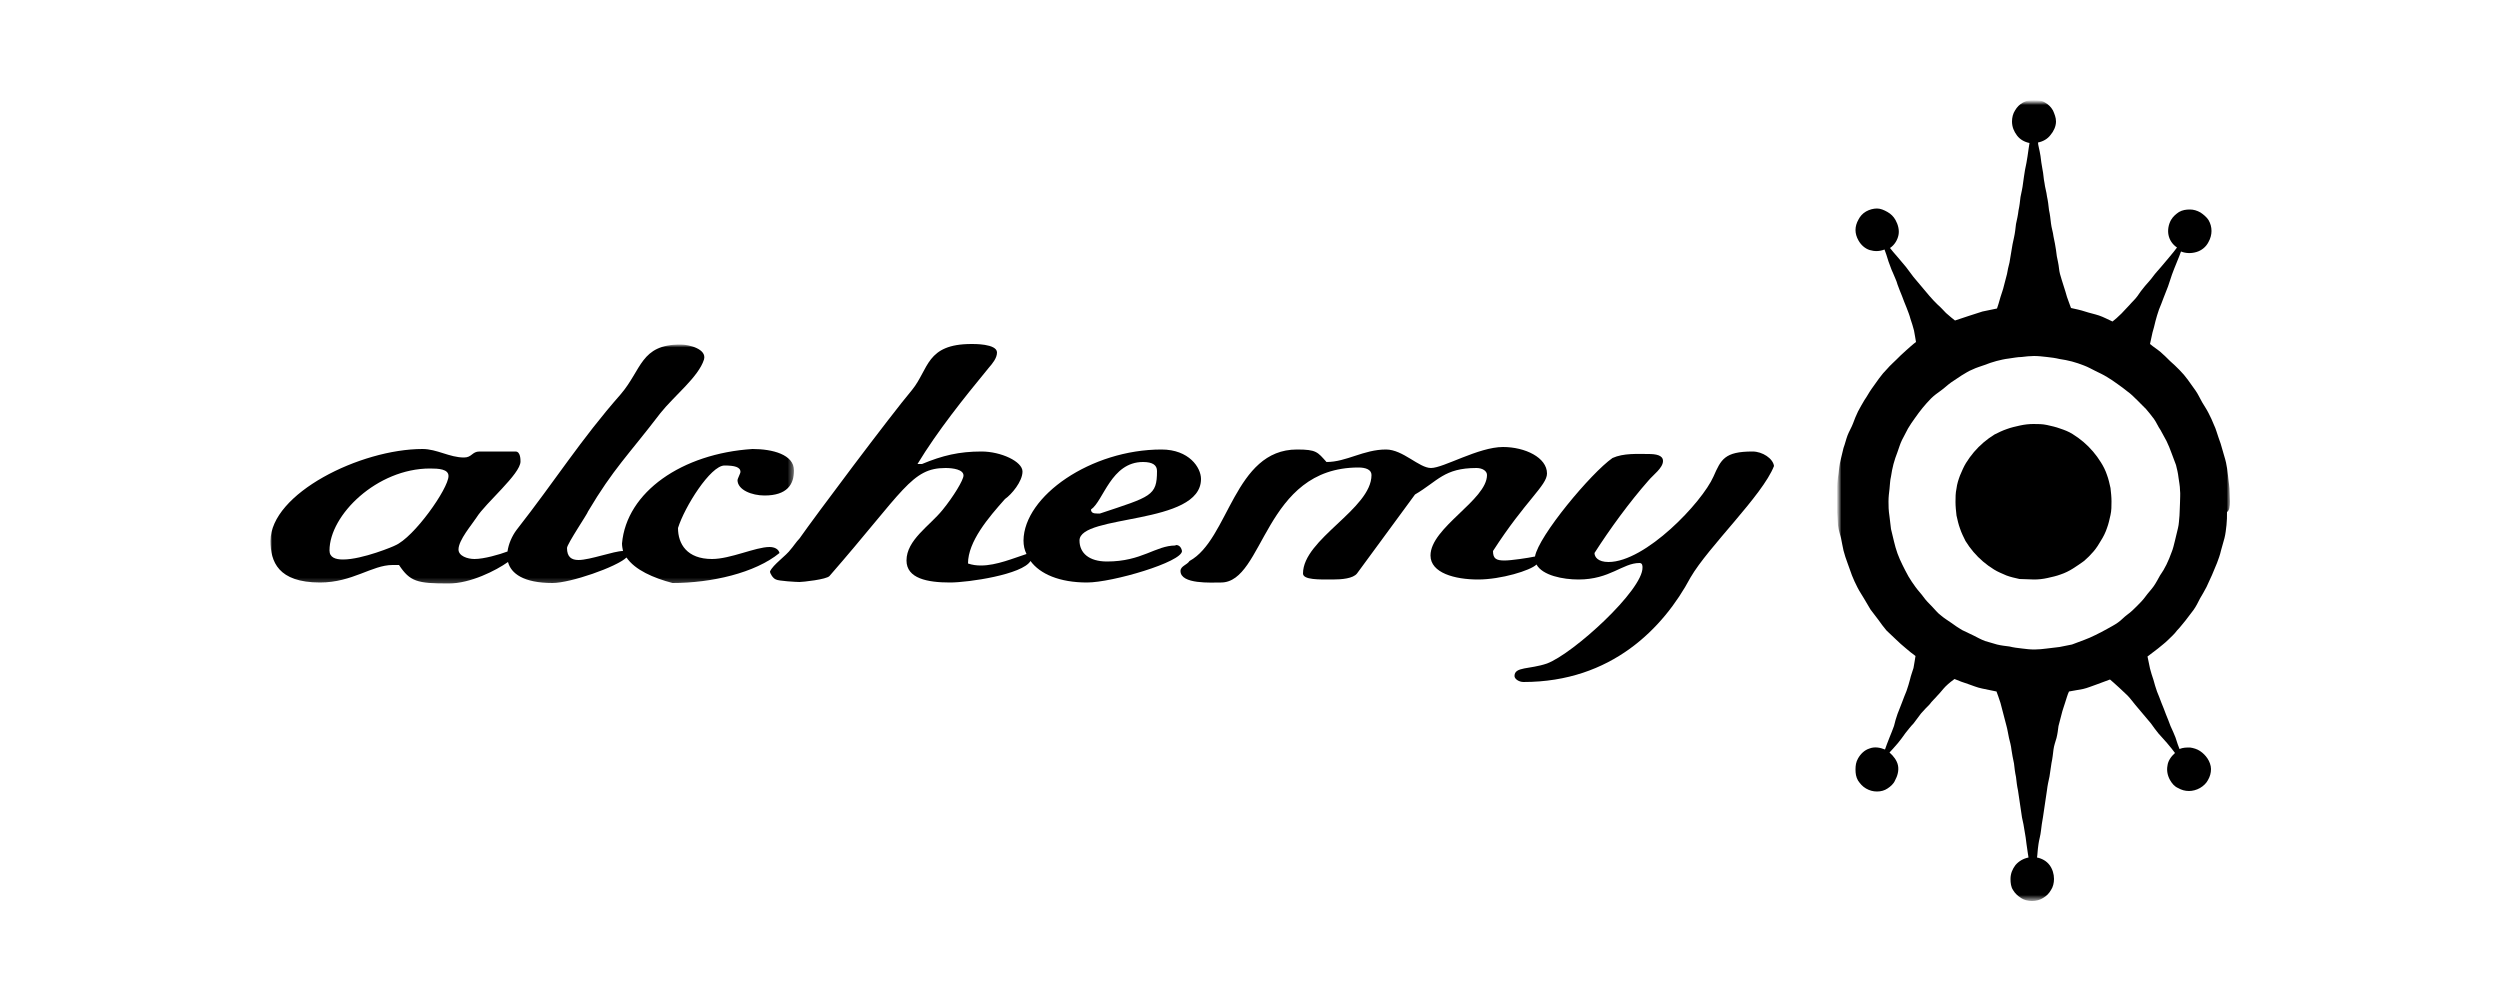
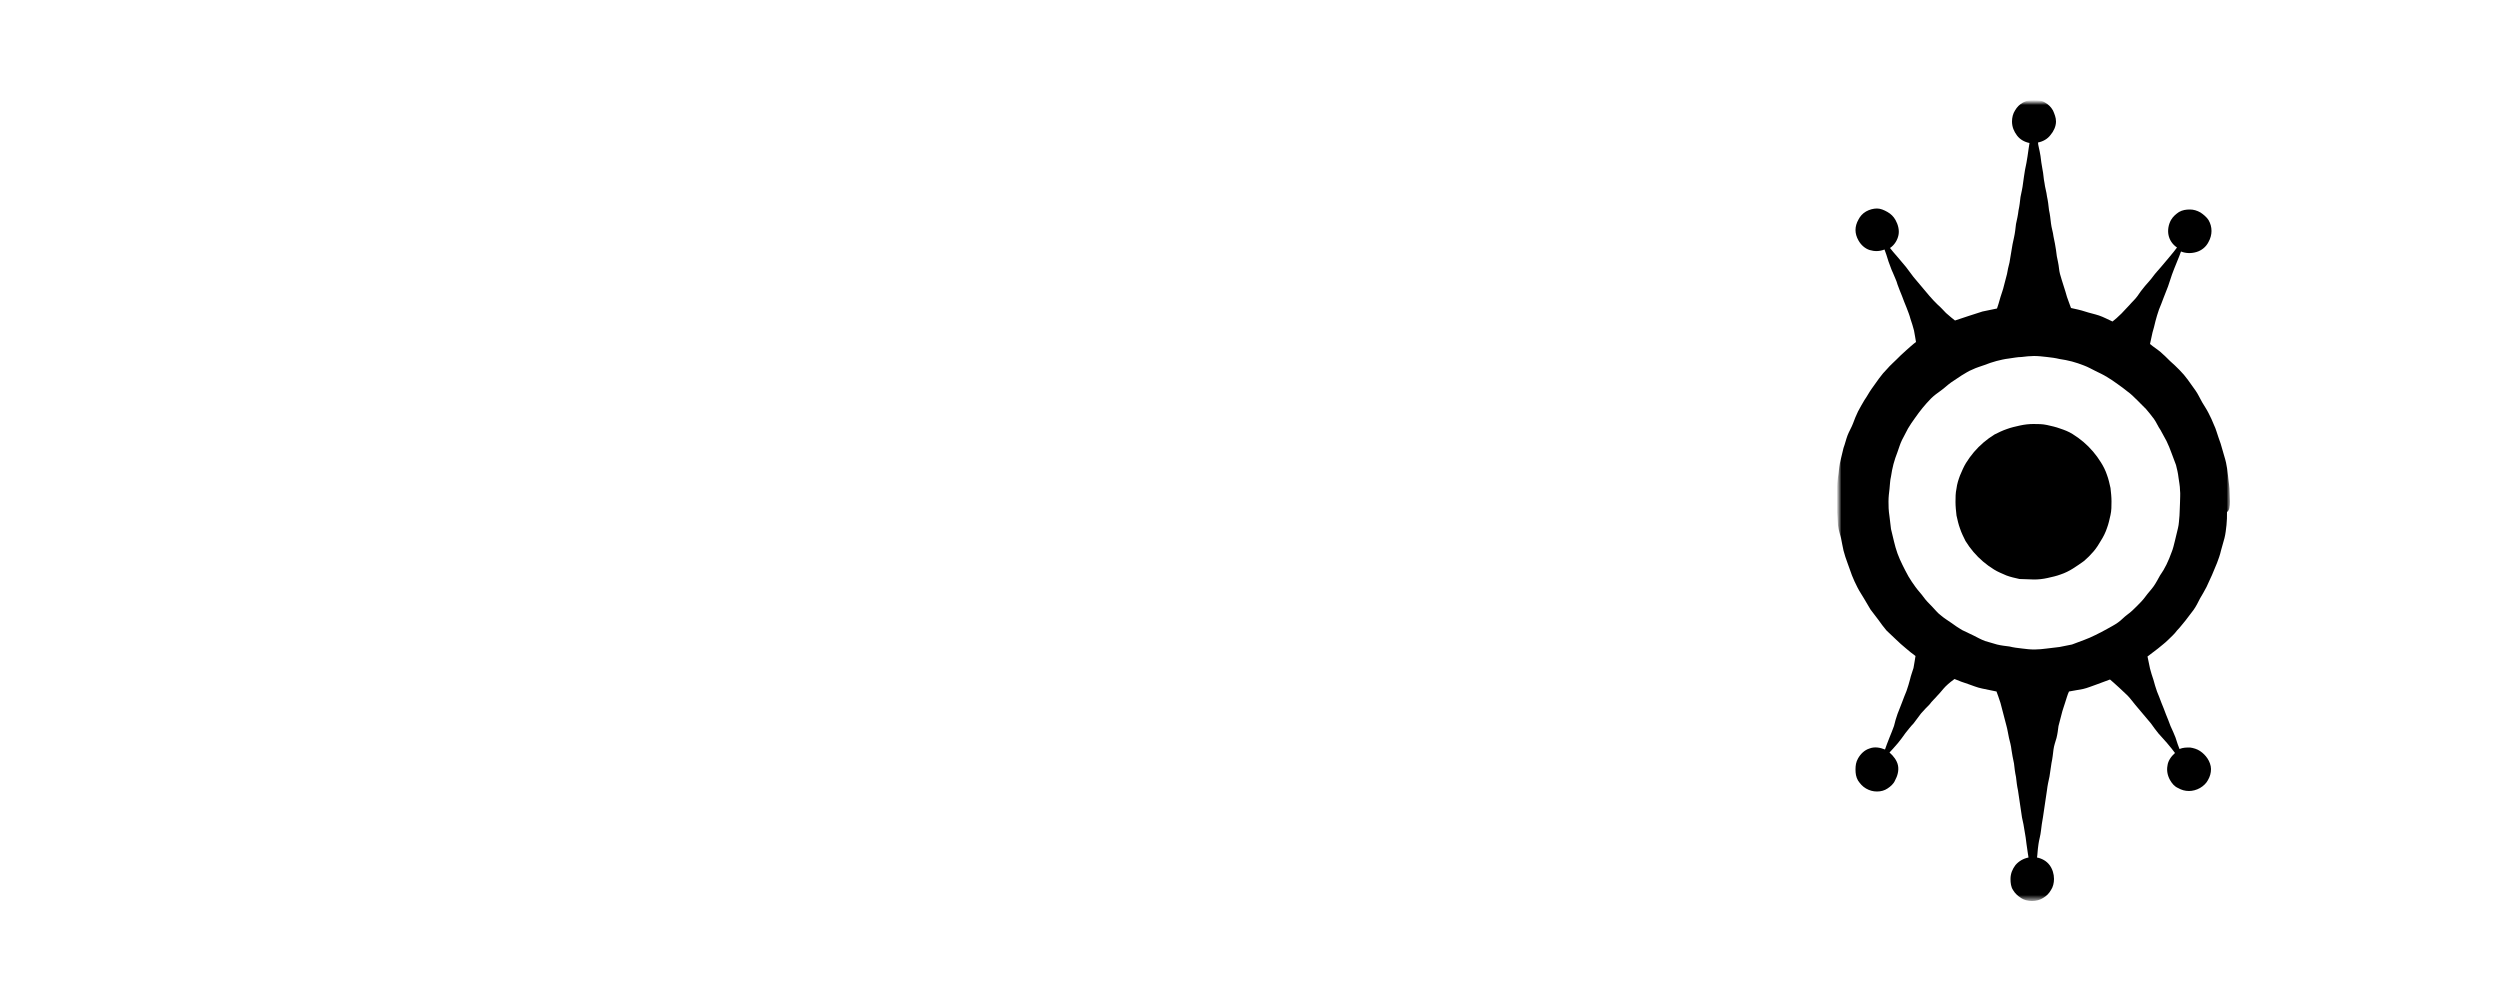
<svg xmlns="http://www.w3.org/2000/svg" version="1.1" id="Ebene_1" x="0px" y="0px" viewBox="0 0 500 200" style="enable-background:new 0 0 500 200;" xml:space="preserve">
  <style type="text/css">
	.st0{fill-rule:evenodd;clip-rule:evenodd;fill:#FFFFFF;filter:url(#Adobe_OpacityMaskFilter);}
	.st1{mask:url(#mask0_00000134962081636265722800000012781934536847837825_);}
	.st2{fill-rule:evenodd;clip-rule:evenodd;}
	
		.st3{fill-rule:evenodd;clip-rule:evenodd;fill:#FFFFFF;filter:url(#Adobe_OpacityMaskFilter_00000039823882015732323330000008965032666188477594_);}
	.st4{mask:url(#mask1_00000147907077910246184060000004354644117526415496_);}
</style>
  <defs>
    <filter id="Adobe_OpacityMaskFilter" filterUnits="userSpaceOnUse" x="367.8" y="20.5" width="78.3" height="159.7">
      <feColorMatrix type="matrix" values="1 0 0 0 0  0 1 0 0 0  0 0 1 0 0  0 0 0 1 0" />
    </filter>
  </defs>
  <mask maskUnits="userSpaceOnUse" x="367.8" y="20.5" width="78.3" height="159.7" id="mask0_00000134962081636265722800000012781934536847837825_">
    <path class="st0" d="M367.8,20.5H446v159.7h-78.3V20.5z" />
  </mask>
  <g class="st1">
    <path class="st2" d="M377.7,100.3c0-0.9,0.1-1.7,0.2-2.5c0.1-0.9,0.1-1.7,0.3-2.5c0.1-0.8,0.3-1.7,0.5-2.5c0.2-0.8,0.5-1.6,0.8-2.4   c0.3-0.8,0.5-1.6,0.9-2.4c0.4-0.8,0.8-1.5,1.2-2.3c0.4-0.7,0.9-1.4,1.4-2.1c0.5-0.7,1-1.4,1.5-2c0.5-0.6,1.1-1.3,1.7-1.9   c0.6-0.6,1.3-1.1,2-1.6c0.7-0.5,1.3-1.1,2-1.6c0.7-0.5,1.4-0.9,2.1-1.4c0.7-0.4,1.4-0.9,2.2-1.2c0.8-0.4,1.6-0.6,2.4-0.9   c0.8-0.3,1.6-0.6,2.4-0.8c0.8-0.2,1.6-0.4,2.5-0.5c0.8-0.1,1.7-0.3,2.5-0.3c0.8-0.1,1.7-0.2,2.5-0.2c0.9,0,1.7,0.1,2.6,0.2   c0.9,0.1,1.7,0.2,2.5,0.4c0.8,0.1,1.7,0.3,2.5,0.5c0.8,0.2,1.6,0.5,2.4,0.8c0.8,0.3,1.5,0.7,2.3,1.1c0.8,0.4,1.5,0.7,2.3,1.2   c0.7,0.4,1.4,0.9,2.1,1.4c0.7,0.5,1.4,1,2,1.5c0.7,0.5,1.3,1.1,1.9,1.7c0.6,0.6,1.2,1.2,1.8,1.8c0.5,0.6,1.1,1.3,1.6,2   c0.5,0.7,0.8,1.5,1.3,2.2c0.4,0.7,0.8,1.5,1.2,2.2c0.4,0.8,0.7,1.6,1,2.4c0.3,0.8,0.6,1.6,0.9,2.4c0.2,0.8,0.4,1.6,0.5,2.5   c0.1,0.8,0.3,1.7,0.3,2.5c0.1,0.8,0,1.7,0,2.6c0,0.9-0.1,1.7-0.1,2.5c-0.1,0.9-0.1,1.7-0.3,2.5c-0.2,0.8-0.4,1.7-0.6,2.5   c-0.2,0.8-0.4,1.7-0.7,2.4c-0.3,0.8-0.6,1.6-1,2.4c-0.4,0.8-0.8,1.5-1.3,2.2c-0.4,0.7-0.8,1.5-1.3,2.2c-0.5,0.7-1.1,1.3-1.6,2   c-0.5,0.7-1.1,1.3-1.7,1.9c-0.6,0.6-1.2,1.2-1.9,1.7c-0.7,0.5-1.3,1.2-1.9,1.6c-0.7,0.5-1.5,0.9-2.2,1.3c-0.7,0.4-1.5,0.8-2.3,1.2   c-0.8,0.4-1.5,0.7-2.3,1c-0.8,0.3-1.6,0.6-2.4,0.9c-0.8,0.2-1.7,0.3-2.5,0.5c-0.8,0.1-1.7,0.2-2.5,0.3c-0.8,0.1-1.7,0.2-2.5,0.2   c-0.9,0-1.7-0.1-2.5-0.2c-0.9-0.1-1.7-0.2-2.5-0.4c-0.8-0.1-1.7-0.2-2.5-0.4c-0.8-0.2-1.6-0.5-2.4-0.7c-0.8-0.3-1.5-0.7-2.3-1.1   c-0.8-0.4-1.5-0.7-2.3-1.1c-0.7-0.4-1.4-0.9-2.1-1.4c-0.7-0.5-1.4-0.9-2.1-1.5c-0.7-0.5-1.2-1.2-1.8-1.8c-0.6-0.6-1.2-1.2-1.7-1.9   c-0.5-0.7-1.1-1.3-1.6-2c-0.5-0.7-1-1.4-1.4-2.1c-0.4-0.7-0.8-1.5-1.2-2.3c-0.4-0.8-0.7-1.5-1-2.3c-0.3-0.8-0.5-1.6-0.7-2.4   c-0.2-0.8-0.4-1.6-0.6-2.5c-0.1-0.8-0.2-1.7-0.3-2.5C377.7,102,377.7,101.2,377.7,100.3z M446,100.3L446,100.3   c0-0.9-0.1-1.7-0.1-2.6c-0.1-0.9-0.2-1.7-0.3-2.6c-0.1-0.9-0.2-1.7-0.4-2.6c-0.2-0.9-0.5-1.7-0.7-2.5c-0.2-0.8-0.5-1.7-0.8-2.5   c-0.3-0.8-0.5-1.7-0.9-2.5c-0.3-0.8-0.7-1.6-1.1-2.4c-0.4-0.8-0.9-1.5-1.3-2.2c-0.4-0.7-0.8-1.6-1.3-2.3c-0.5-0.7-1-1.4-1.5-2.1   c-0.5-0.7-1.1-1.4-1.7-2c-0.6-0.6-1.2-1.2-1.9-1.8c-0.6-0.6-1.2-1.2-1.9-1.8c-0.7-0.6-1.4-1-2.1-1.6c0.1-0.5,0.3-1.3,0.5-2.3   c0.2-0.7,0.4-1.4,0.6-2.3c0.2-0.7,0.4-1.5,0.7-2.3c0.3-0.7,0.6-1.5,0.9-2.3c0.3-0.8,0.6-1.5,0.9-2.3c0.3-0.8,0.5-1.6,0.8-2.4   c0.3-0.8,0.6-1.6,0.9-2.3c0.4-1,0.7-1.7,0.9-2.3c1,0.4,2.1,0.4,3.1,0.1c1-0.3,1.9-1,2.4-2c0.4-0.7,0.6-1.5,0.6-2.2   c0-0.8-0.2-1.5-0.6-2.2c-0.4-0.6-1-1.1-1.6-1.5c-0.7-0.4-1.4-0.6-2.1-0.6c-0.8,0-1.5,0.1-2.2,0.5c-0.6,0.4-1.2,0.9-1.6,1.6   c-0.5,0.9-0.7,2-0.5,3c0.2,1,0.8,1.9,1.7,2.5c-0.3,0.4-0.9,1.2-1.6,2c-0.5,0.6-1,1.2-1.6,1.9c-0.5,0.6-1.1,1.2-1.6,1.9   c-0.5,0.7-1.1,1.3-1.6,1.9c-0.6,0.7-1.1,1.4-1.5,2c-0.5,0.7-1.1,1.2-1.6,1.8c-0.6,0.6-1.1,1.2-1.6,1.7c-0.7,0.7-1.4,1.3-1.8,1.6   c-0.9-0.4-1.8-0.9-2.7-1.2c-0.9-0.3-1.9-0.5-2.8-0.8c-0.9-0.3-1.9-0.5-2.8-0.7c-0.2-0.6-0.5-1.3-0.8-2.2c-0.2-0.7-0.4-1.4-0.7-2.3   c-0.2-0.7-0.5-1.5-0.7-2.3c-0.2-0.7-0.2-1.5-0.4-2.4c-0.2-0.8-0.3-1.5-0.4-2.4c-0.1-0.8-0.3-1.7-0.5-2.7c-0.1-0.9-0.4-1.7-0.5-2.6   c-0.1-0.9-0.2-1.8-0.4-2.7c-0.1-0.9-0.2-1.8-0.4-2.7c-0.1-0.9-0.4-1.8-0.5-2.7c-0.2-0.9-0.2-1.8-0.4-2.7c-0.2-1-0.3-1.9-0.4-2.7   c-0.2-1.3-0.5-2.2-0.5-2.7c1-0.2,1.9-0.7,2.5-1.5c0.6-0.7,1.1-1.7,1.1-2.7c0-0.8-0.3-1.5-0.6-2.2c-0.4-0.7-0.9-1.2-1.6-1.6   c-0.6-0.4-1.4-0.5-2.2-0.5c-0.8,0-1.5,0.1-2.2,0.5c-0.7,0.4-1.2,0.9-1.6,1.6c-0.4,0.6-0.6,1.4-0.6,2.2c0,1.1,0.4,2,1,2.8   c0.6,0.8,1.5,1.3,2.5,1.5c-0.1,0.5-0.2,1.4-0.4,2.7c-0.1,0.8-0.3,1.7-0.5,2.7c-0.1,0.8-0.3,1.7-0.4,2.7c-0.1,0.9-0.3,1.7-0.5,2.7   c-0.1,0.9-0.2,1.8-0.4,2.7c-0.1,0.9-0.3,1.8-0.5,2.7c-0.1,0.9-0.2,1.8-0.4,2.7c-0.2,0.9-0.4,1.8-0.5,2.6c-0.1,0.8-0.3,1.6-0.4,2.4   c-0.2,0.8-0.4,1.6-0.5,2.3c-0.2,0.8-0.4,1.6-0.6,2.3c-0.2,0.9-0.5,1.6-0.7,2.3c-0.3,1-0.5,1.8-0.7,2.3c-1,0.2-1.9,0.4-2.9,0.6   c-0.9,0.3-1.9,0.6-2.8,0.9s-1.8,0.6-2.7,0.9c-0.4-0.3-1-0.8-1.8-1.5c-0.5-0.5-1-1.1-1.7-1.7c-0.5-0.5-1.1-1.1-1.6-1.7   c-0.5-0.6-1-1.2-1.6-1.9c-0.5-0.6-1.1-1.3-1.6-1.9c-0.5-0.6-1-1.4-1.5-2c-0.6-0.7-1.1-1.3-1.6-1.9c-0.7-0.8-1.3-1.5-1.6-1.9   c0.9-0.6,1.5-1.6,1.7-2.6c0.2-1-0.1-2.1-0.6-3c-0.4-0.7-0.9-1.2-1.6-1.6c-0.7-0.4-1.4-0.7-2.1-0.7c-0.7,0-1.5,0.2-2.2,0.6   c-0.7,0.4-1.2,1-1.5,1.6c-0.4,0.7-0.6,1.4-0.6,2.1c0,0.7,0.2,1.4,0.6,2.1c0.5,0.9,1.3,1.6,2.2,1.9c1,0.3,2,0.3,3-0.1   c0.2,0.5,0.5,1.4,0.8,2.4c0.3,0.7,0.5,1.5,0.9,2.3c0.3,0.8,0.7,1.5,0.9,2.3c0.3,0.8,0.6,1.6,0.9,2.3c0.3,0.8,0.6,1.6,0.9,2.3   c0.3,0.8,0.6,1.5,0.8,2.3c0.3,0.8,0.5,1.6,0.7,2.3c0.2,1,0.3,1.8,0.4,2.3c-0.7,0.5-1.3,1.1-2,1.7c-0.7,0.6-1.3,1.2-1.9,1.8   c-0.6,0.6-1.3,1.2-1.8,1.8c-0.6,0.6-1.2,1.3-1.7,2c-0.5,0.7-1,1.4-1.5,2.1c-0.5,0.7-0.9,1.5-1.4,2.2c-0.4,0.7-0.9,1.5-1.3,2.3   c-0.4,0.8-0.7,1.6-1,2.4c-0.3,0.8-0.8,1.6-1.1,2.4c-0.3,0.8-0.5,1.7-0.8,2.5c-0.2,0.8-0.4,1.7-0.6,2.5c-0.2,0.8-0.3,1.7-0.4,2.6   c-0.1,0.9-0.3,1.7-0.3,2.6c-0.1,0.9,0,1.7,0,2.6c0,0.9,0,1.7,0,2.6c0.1,0.9,0.1,1.7,0.2,2.6c0.1,0.9,0.4,1.7,0.6,2.5   c0.2,0.9,0.3,1.7,0.5,2.5c0.2,0.8,0.5,1.7,0.8,2.5c0.3,0.8,0.6,1.7,0.9,2.5c0.3,0.8,0.7,1.6,1.1,2.4c0.4,0.8,0.9,1.5,1.3,2.2   c0.4,0.7,0.9,1.5,1.3,2.2c0.5,0.7,1.1,1.4,1.6,2.1c0.5,0.7,1,1.4,1.6,2.1c0.6,0.6,1.3,1.2,1.9,1.8c0.6,0.6,1.3,1.2,1.9,1.7   c0.7,0.6,1.3,1.1,2,1.6c-0.1,0.5-0.2,1.4-0.4,2.4c-0.2,0.7-0.5,1.4-0.7,2.3c-0.2,0.7-0.4,1.5-0.7,2.3c-0.3,0.7-0.6,1.5-0.9,2.3   c-0.3,0.8-0.6,1.5-0.9,2.3c-0.3,0.8-0.5,1.6-0.7,2.4c-0.3,0.8-0.6,1.6-0.9,2.3c-0.4,1-0.7,1.8-0.9,2.4c-1-0.4-2.1-0.6-3.1-0.2   c-1,0.3-1.8,1.1-2.3,2c-0.4,0.7-0.5,1.4-0.5,2.2c0,0.8,0.1,1.5,0.5,2.2c0.4,0.6,0.9,1.2,1.6,1.6c0.7,0.4,1.4,0.6,2.2,0.6   c0.8,0,1.5-0.2,2.1-0.6c0.6-0.4,1.2-0.9,1.5-1.6c0.5-0.9,0.8-2,0.6-3c-0.2-1-0.9-1.9-1.7-2.6c0.4-0.4,1-1.1,1.7-1.9   c0.5-0.6,1-1.3,1.5-2c0.5-0.6,1-1.3,1.6-1.9c0.5-0.7,1-1.3,1.5-2c0.6-0.7,1.2-1.3,1.7-1.8c0.5-0.7,1.1-1.2,1.6-1.8   c0.6-0.6,1.1-1.3,1.6-1.8c0.7-0.7,1.4-1.2,1.8-1.5c0.9,0.4,1.8,0.7,2.7,1c0.9,0.3,1.8,0.7,2.8,0.9c0.9,0.2,1.9,0.4,2.9,0.6   c0.2,0.6,0.5,1.3,0.8,2.3c0.2,0.7,0.4,1.5,0.6,2.3c0.2,0.7,0.4,1.5,0.6,2.3c0.2,0.7,0.3,1.5,0.5,2.4c0.2,0.8,0.4,1.5,0.5,2.4   c0.1,0.8,0.3,1.7,0.5,2.7c0.1,0.9,0.2,1.8,0.4,2.7c0.1,0.9,0.2,1.8,0.4,2.7c0.1,0.9,0.3,1.8,0.4,2.7c0.1,0.9,0.3,1.8,0.4,2.7   c0.2,0.9,0.4,1.8,0.5,2.6c0.2,1,0.3,1.9,0.4,2.7c0.2,1.3,0.3,2.2,0.4,2.7c-1,0.2-1.9,0.7-2.6,1.5c-0.6,0.8-1,1.7-1,2.8   c0,0.8,0.1,1.6,0.5,2.2c0.4,0.7,1,1.2,1.6,1.6c0.6,0.4,1.4,0.6,2.2,0.6c0.8,0,1.6-0.2,2.2-0.6c0.7-0.4,1.2-0.9,1.6-1.6   c0.4-0.6,0.6-1.4,0.6-2.2c0-1-0.3-2-0.9-2.8c-0.6-0.8-1.5-1.3-2.5-1.5c0.1-0.5,0.1-1.4,0.3-2.7c0.1-0.8,0.4-1.7,0.5-2.7   c0.1-0.8,0.2-1.7,0.4-2.7c0.1-0.9,0.3-1.8,0.4-2.7c0.1-0.9,0.3-1.8,0.4-2.7c0.1-0.9,0.3-1.8,0.5-2.7c0.1-0.9,0.3-1.8,0.4-2.7   c0.2-0.9,0.3-1.9,0.4-2.7c0.1-0.8,0.4-1.6,0.6-2.3c0.2-0.8,0.3-1.6,0.4-2.4c0.2-0.8,0.4-1.6,0.6-2.3c0.2-0.9,0.5-1.6,0.7-2.3   c0.3-0.9,0.5-1.7,0.8-2.3c0.9-0.2,1.9-0.3,2.8-0.5c0.9-0.2,1.8-0.6,2.7-0.9c0.9-0.3,1.8-0.7,2.7-1c0.4,0.3,1,0.9,1.8,1.6   c0.5,0.5,1.1,1,1.7,1.6c0.5,0.5,1,1.2,1.5,1.8c0.5,0.6,1,1.2,1.6,1.9c0.5,0.6,1.1,1.3,1.6,1.9c0.5,0.7,1,1.4,1.5,2   c0.6,0.7,1.2,1.3,1.7,1.9c0.7,0.8,1.3,1.6,1.6,2c-0.8,0.7-1.4,1.6-1.5,2.5c-0.2,1,0,2,0.5,2.9c0.4,0.7,0.9,1.3,1.6,1.6   c0.7,0.4,1.4,0.6,2.2,0.6c0.7,0,1.5-0.2,2.2-0.6c0.7-0.4,1.3-1,1.6-1.6c0.4-0.7,0.6-1.4,0.6-2.2c0-0.7-0.3-1.5-0.7-2.1   c-0.4-0.6-0.9-1.1-1.5-1.5c-0.6-0.4-1.3-0.6-2-0.7c-0.7,0-1.4,0-2.1,0.3c-0.2-0.5-0.5-1.3-0.8-2.3c-0.3-0.7-0.6-1.5-1-2.3   c-0.3-0.8-0.6-1.6-0.9-2.3c-0.3-0.8-0.6-1.6-0.9-2.3c-0.3-0.8-0.6-1.6-0.9-2.3c-0.3-0.8-0.5-1.6-0.7-2.3c-0.3-0.8-0.5-1.6-0.7-2.3   c-0.2-1-0.4-1.9-0.5-2.4c0.7-0.5,1.4-1.1,2.1-1.6c0.7-0.6,1.4-1.1,2-1.7c0.6-0.6,1.3-1.2,1.8-1.9c0.6-0.6,1.1-1.3,1.7-2   c0.5-0.7,1.1-1.4,1.6-2.1c0.5-0.7,0.9-1.5,1.3-2.3c0.4-0.7,0.9-1.5,1.3-2.3c0.4-0.8,0.7-1.6,1.1-2.4c0.3-0.8,0.7-1.6,1-2.4   c0.3-0.8,0.6-1.6,0.8-2.5c0.2-0.8,0.5-1.7,0.7-2.5c0.2-0.8,0.3-1.7,0.4-2.6c0.1-0.9,0.1-1.7,0.1-2.6   C445.9,102.1,446,101.2,446,100.3z" />
  </g>
  <path class="st2" d="M406.8,115.9c0.9,0,1.8-0.1,2.7-0.3c0.9-0.2,1.8-0.4,2.6-0.7c0.9-0.3,1.7-0.7,2.5-1.2c0.8-0.5,1.5-1,2.2-1.5  c0.7-0.6,1.3-1.2,1.9-1.9c0.6-0.7,1.1-1.5,1.5-2.2c0.5-0.8,0.9-1.6,1.2-2.5c0.3-0.8,0.5-1.7,0.7-2.6c0.2-0.9,0.2-1.8,0.2-2.7  c0-0.9-0.1-1.8-0.2-2.7c-0.2-0.9-0.4-1.8-0.7-2.6c-0.3-0.9-0.7-1.7-1.2-2.5c-0.5-0.8-1-1.5-1.6-2.2c-0.6-0.7-1.2-1.3-1.9-1.9  c-0.7-0.6-1.4-1.1-2.2-1.6c-0.8-0.5-1.6-0.8-2.5-1.1c-0.8-0.3-1.7-0.5-2.6-0.7c-0.9-0.2-1.8-0.2-2.7-0.2c-0.9,0-1.8,0.1-2.7,0.3  c-0.9,0.2-1.8,0.4-2.6,0.7c-0.9,0.3-1.7,0.7-2.5,1.1c-0.8,0.5-1.5,1-2.2,1.6c-0.7,0.6-1.3,1.2-1.9,1.9c-0.6,0.7-1.1,1.4-1.6,2.2  c-0.5,0.8-0.8,1.6-1.2,2.5c-0.3,0.8-0.6,1.7-0.7,2.6c-0.2,0.9-0.2,1.8-0.2,2.7c0,0.9,0.1,1.8,0.2,2.7c0.2,0.9,0.4,1.8,0.7,2.6  c0.3,0.9,0.7,1.7,1.1,2.5c0.5,0.8,1,1.5,1.6,2.2c0.6,0.7,1.2,1.3,1.9,1.9c0.7,0.6,1.4,1.1,2.2,1.6c0.8,0.5,1.6,0.8,2.5,1.2  c0.8,0.3,1.7,0.5,2.6,0.7C405,115.8,405.9,115.9,406.8,115.9z" />
  <defs>
    <filter id="Adobe_OpacityMaskFilter_00000060715054598732063710000001048263865140938927_" filterUnits="userSpaceOnUse" x="54" y="69" width="104.8" height="47.9">
      <feColorMatrix type="matrix" values="1 0 0 0 0  0 1 0 0 0  0 0 1 0 0  0 0 0 1 0" />
    </filter>
  </defs>
  <mask maskUnits="userSpaceOnUse" x="54" y="69" width="104.8" height="47.9" id="mask1_00000147907077910246184060000004354644117526415496_">
-     <path style="fill-rule:evenodd;clip-rule:evenodd;fill:#FFFFFF;filter:url(#Adobe_OpacityMaskFilter_00000060715054598732063710000001048263865140938927_);" d="   M54,69h104.8v47.9H54V69z" />
-   </mask>
+     </mask>
  <g class="st4">
-     <path class="st2" d="M79,109.1c-0.1,0.1-6.5,2.8-10.4,2.8c-1.5,0-2.7-0.4-2.7-1.8c0-7.1,9.5-16.4,20.1-16.4c1.7,0,3.7,0.1,3.7,1.5   C89.7,97.7,82.8,107.5,79,109.1z M153.9,109.4c-2.8,0-7.8,2.4-11.5,2.4c-5,0-6.8-3-6.8-6.2c1.3-4.2,6.5-12.5,9.3-12.5   c2,0,3.2,0.3,3.2,1.3c0,0.2-0.6,1.4-0.6,1.6c0,2,2.9,3.1,5.4,3.1c4.5,0,5.9-2.2,5.9-5c0-3.2-4.3-4.3-8.3-4.3   c-14.1,0.9-25.2,8.6-26.1,18.9c0,0.5,0.1,1,0.2,1.5c-1.8,0-6.6,1.8-8.9,1.8c-1.4,0-2.3-0.6-2.3-2.4c0-0.8,4.2-7,4.2-7.3   c5.1-8.6,8-11.2,14.5-19.7c2.7-3.4,7.6-7.2,8.7-10.7c0.6-2.1-3-3-4.7-3c-8,0-7.7,5-12,10c-8,9.1-12.9,17-20.8,27.1   c-0.9,1.2-1.6,2.8-1.8,4.3c-1.6,0.6-4.7,1.5-6.6,1.5c-1.4,0-3.2-0.6-3.2-1.9c0-1.9,2.7-5,3.6-6.4c1.8-2.9,8.8-8.7,8.8-11.2   c0-0.4,0-2-1-2h-7.2c-1.5,0-1.5,1.2-3.1,1.2c-2.9,0-5.4-1.7-8.3-1.7c-12.4,0-30.4,8.9-30.4,18.4c0,4.1,1.5,8.3,9.9,8.3   c6.5,0,10.4-3.5,14.5-3.5h1.3c2.2,3.3,3.6,3.7,9.9,3.7c4.4,0,9.5-2.6,11.9-4.3c0.6,2.3,3.1,4.2,8.9,4.2c3.6,0,12.8-3.2,14.8-5.1   c1.7,2.5,5.4,4.1,9.2,5.1c7.8,0,16.5-2,21.4-6C155.7,109.8,154.9,109.4,153.9,109.4z" />
-   </g>
-   <path class="st2" d="M228.6,92.4c1.9,0,2.8,0.6,2.8,1.8c0,5-1.2,5.1-11.4,8.5h-0.6c-0.6,0-1.2-0.1-1.2-0.8  C220.7,100.2,222.2,92.4,228.6,92.4z M235.2,109c-0.1,0-0.1,0.1-0.1,0.1c-4,0-6.7,3.2-13.7,3.2c-3.6,0-5.5-1.7-5.5-4.2  c0-5.3,24.3-3,24.3-12.3c0-2.3-2.4-5.9-7.9-5.9c-14.1,0-27.5,9.3-27.6,18.2c0,1,0.2,1.9,0.6,2.7c-2.5,0.8-6,2.3-9.1,2.3  c-0.9,0-1.7-0.1-2.6-0.4c0-4.4,4.1-9.2,7.4-12.9c1.3-0.9,3.5-3.5,3.5-5.5c0-2-4.3-4-8.2-4c-4.5,0-7.8,0.8-11.9,2.5h-0.9  c4-6.6,9.2-13.1,14.3-19.3c0.7-0.8,1.6-1.9,1.6-3c0-1.8-4.8-1.7-5.1-1.7c-9.1,0-8.5,5-11.9,9.2c-4.3,5.1-19.5,25.4-22.5,29.7  c-0.6,0.6-1.4,1.8-1.7,2.1c-1,1.4-3.6,3.1-4.2,4.5c0,0.4,0.6,1.4,1.2,1.6c0.5,0.3,4.1,0.5,4.7,0.5c0.6,0,5.4-0.5,6-1.2  c14.9-17.1,16.4-21.6,23.2-21.6c1.5,0,3.6,0.3,3.6,1.5c0,0.9-2,4.2-4.2,6.9c-2.6,3.2-7.2,6-7.2,10.1c0,3.6,4.2,4.4,8.7,4.4  c3.7,0,14.5-1.6,16.1-4.3c1.9,2.6,5.8,4.3,11.3,4.3c5.1,0,19-4.1,19-6.3C236.2,109.2,235.6,109,235.2,109z" />
-   <path class="st2" d="M350.5,90.3c-5.6,0-6.3,1.6-7.8,5c-2.3,5.2-13.6,17.1-21,17.1c-2.1,0-2.8-1-2.8-1.8c3-4.7,7-10.2,10.8-14.5  c0.9-1.1,2.9-2.5,2.9-3.9c0-1.2-1.5-1.4-2.9-1.4c-2.2,0-5-0.2-7.2,0.8c-4.3,3-14.8,15.6-15.5,19.7c-1.4,0.3-4.8,0.8-6.1,0.8  c-1.7,0-2.3-0.4-2.3-1.9c6.5-10.1,10.8-13.1,10.8-15.5c0-3.2-4.4-5.3-8.8-5.3c-4.9,0-11.9,4.2-14.4,4.2c-2.4,0-5.6-3.7-9-3.7  c-4.5,0-7.9,2.5-11.9,2.5c-1.8-2-2-2.5-5.9-2.5c-12.6,0-13.6,18-21.5,22.3c-0.5,0.8-1.8,1-1.8,2c0,2.7,6.2,2.3,8.1,2.3  c8.7,0,8.5-23,27.5-23c1.4,0,2.6,0.4,2.6,1.5c0,6.8-13.7,12.8-13.7,19.7c0,1.3,3.3,1.2,5.9,1.2c1.9,0,4.1-0.2,4.9-1.2L283,98.9  c4.6-2.7,5.8-5.3,12.3-5.3c1.2,0,2.1,0.6,2.1,1.4c0,5-11.3,10.5-11.3,16.1c0,3.5,4.9,4.8,9.5,4.8c4.6,0,10.5-1.8,11.7-3  c1.2,2.2,5.3,3,8.4,3c6.3,0,8.8-3.3,12.2-3.3c0.6,0,0.6,0.6,0.6,0.9c0.1,4.5-13.8,17.2-19.1,19.2c-3.5,1.2-6.5,0.6-6.5,2.5  c0,0.6,0.9,1.2,1.8,1.2c17.6,0,28-10.8,33.4-20.9c3.6-6.2,14.4-16.4,16.7-22.3C354.6,91.7,352.5,90.3,350.5,90.3z" />
+     </g>
</svg>